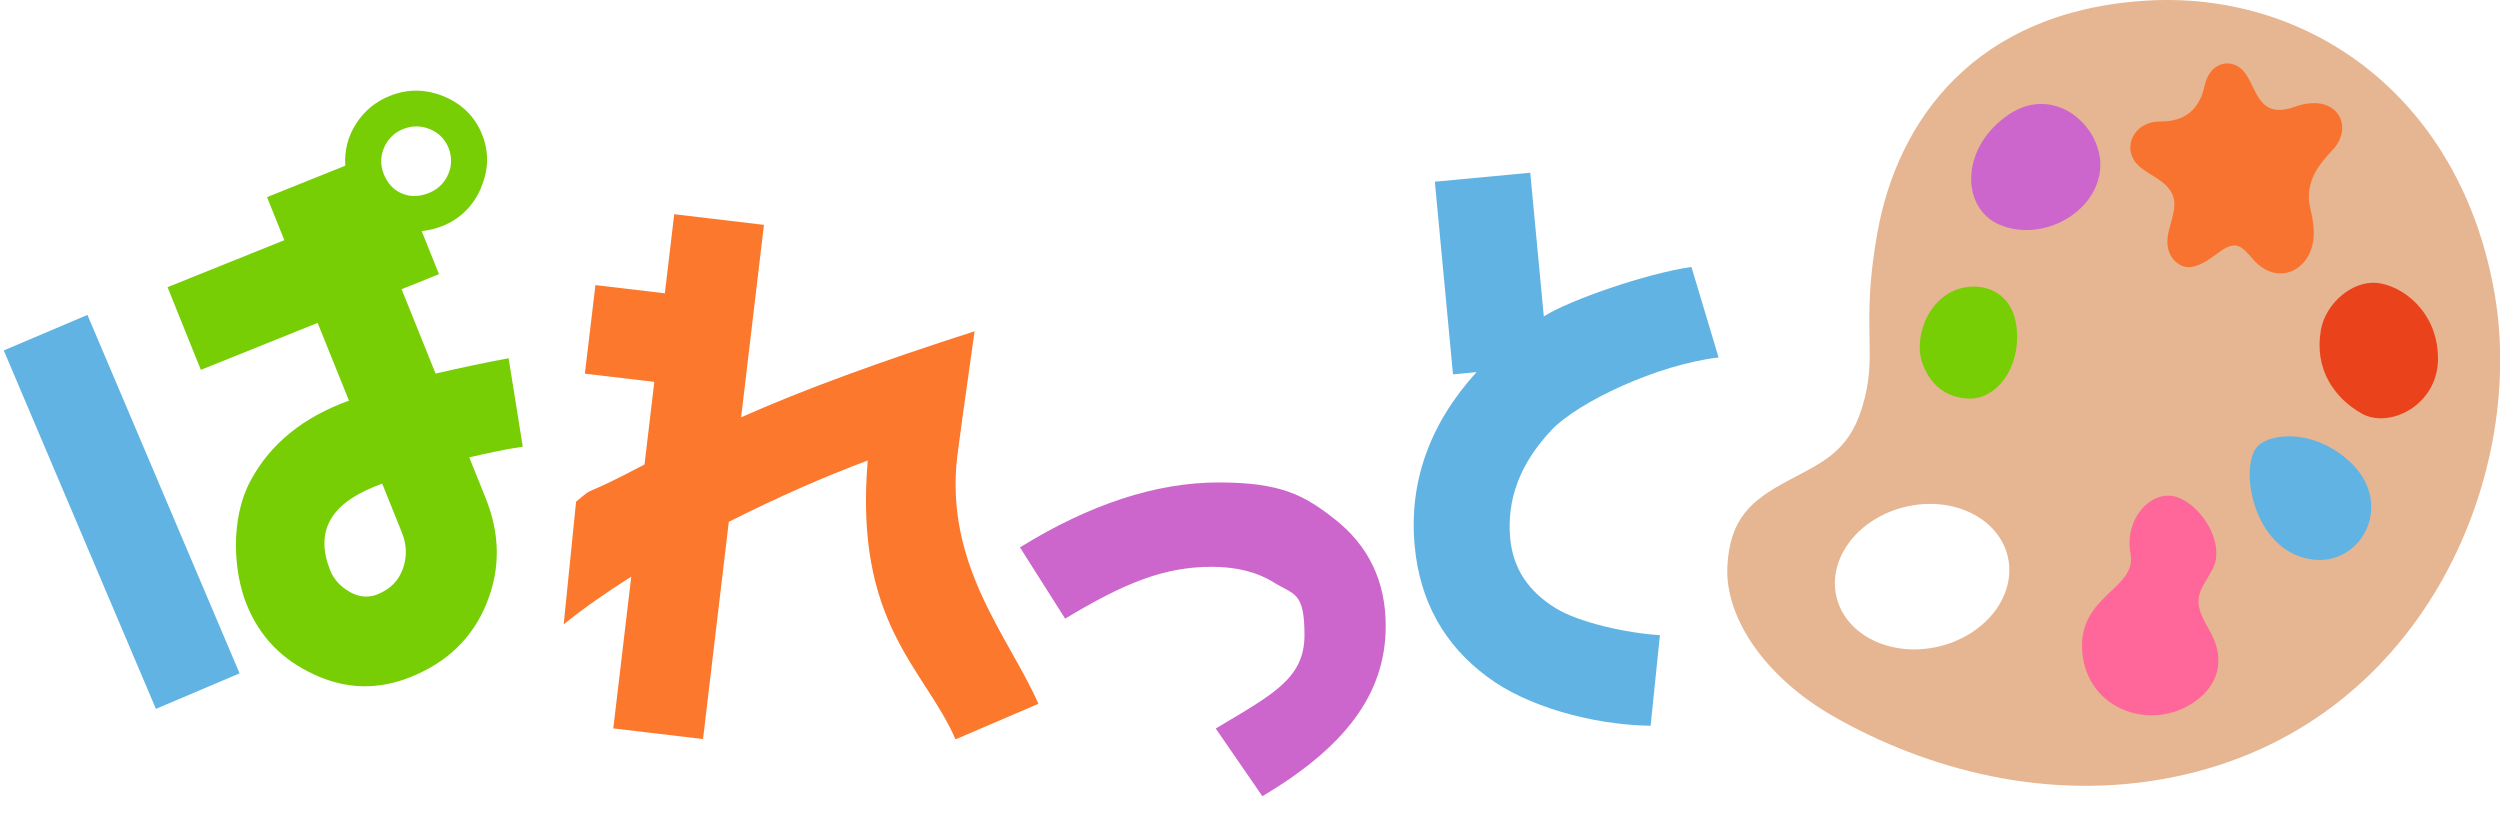
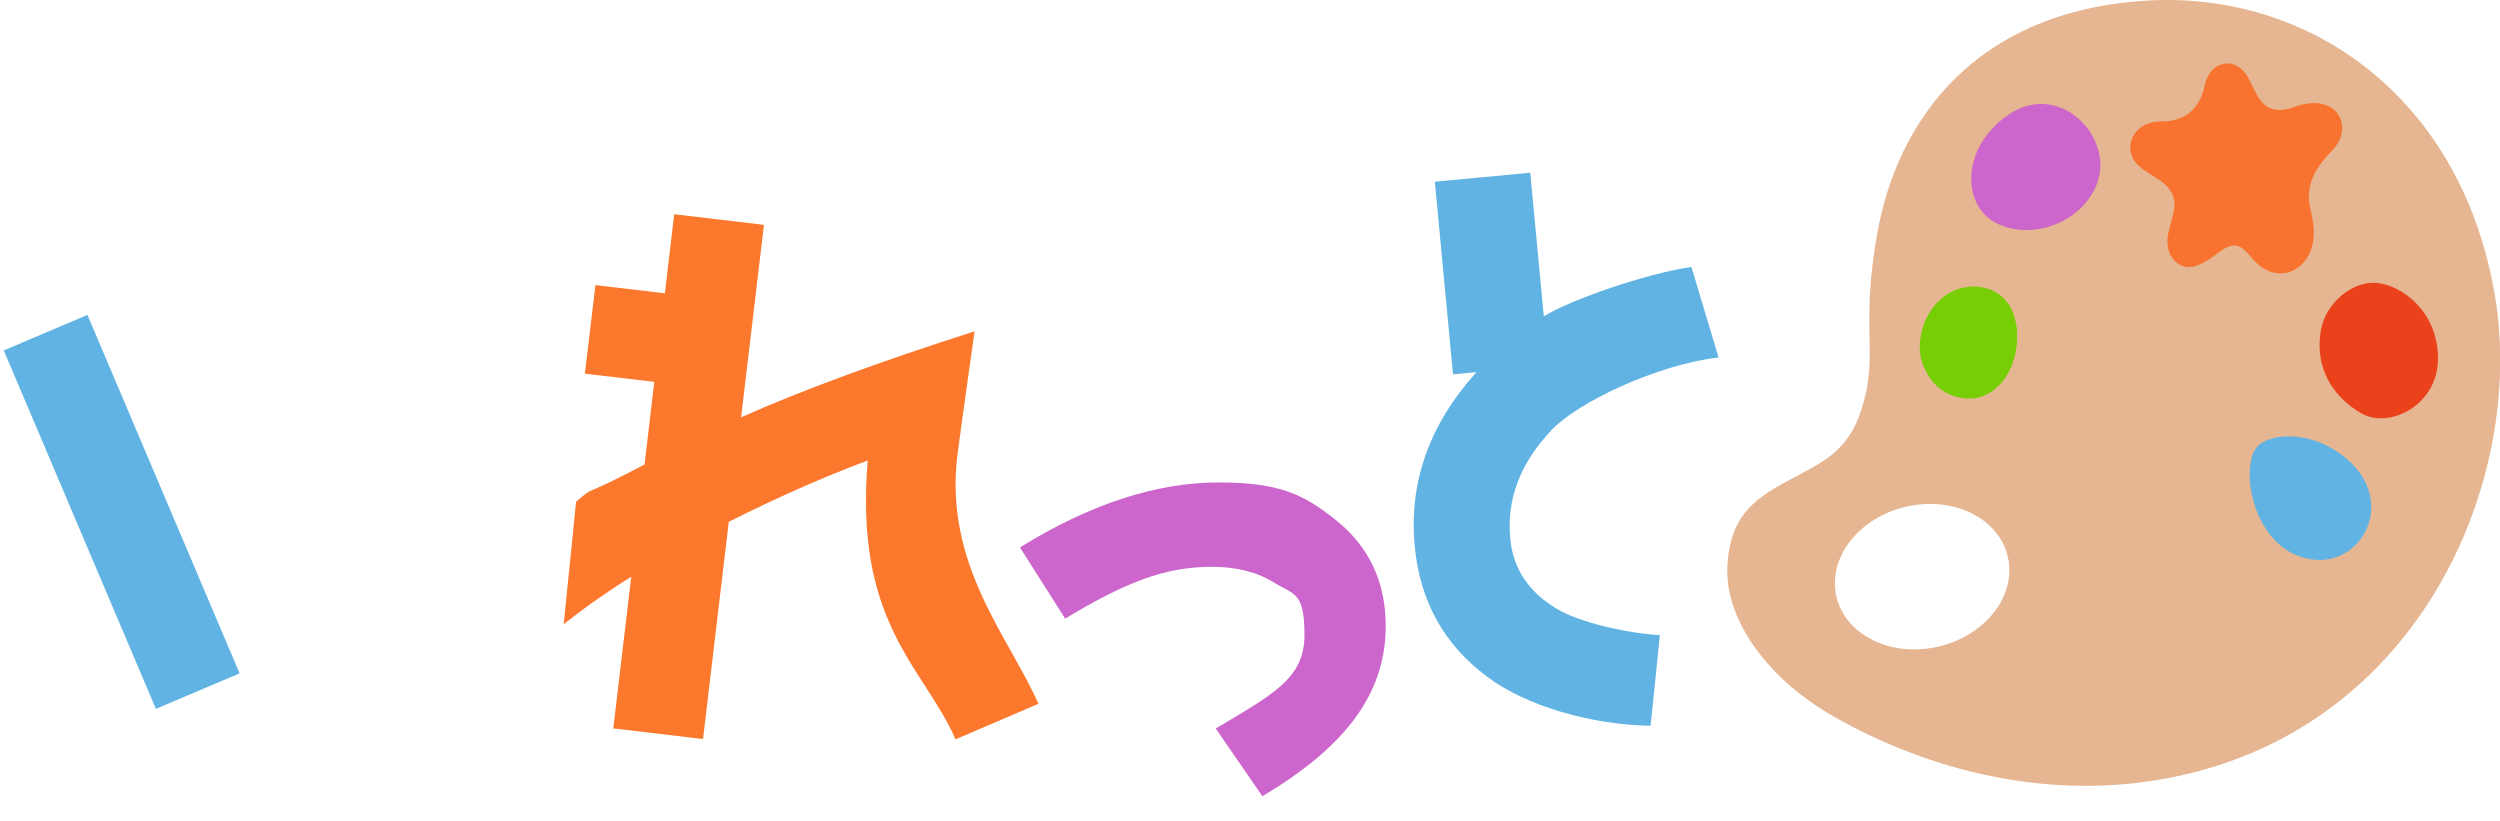
<svg xmlns="http://www.w3.org/2000/svg" id="_xFF91_饑1" version="1.1" viewBox="0 0 2560.4 840.6">
  <defs>
    <style>
      .st0 {
        fill: #60b3e3;
      }

      .st1 {
        fill: #77ce05;
      }

      .st2 {
        fill: #f69;
      }

      .st3 {
        fill: #e5b691;
      }

      .st4 {
        fill: #ea421b;
      }

      .st5 {
        fill: #c6c;
      }

      .st6 {
        fill: #f97330;
      }

      .st7 {
        fill: #fc782d;
      }
    </style>
  </defs>
  <g>
    <path class="st3" d="M2195.8.8c-173.4,11.6-252.5,122.5-273.1,237.8-17.8,99.5,1.7,123.2-15.8,179.3-14.2,45.8-41.4,55.9-76.6,74.9-36,19.4-58.6,37.6-61.2,87-2.7,52.4,38.2,113.8,109.2,154.2,95,54,219.6,88.2,348.7,61.6,253-51.8,359.5-305.5,328.3-492.3C2521.1,99.3,2364.2-10.5,2195.8.8ZM2056.3,570.1c9.2,39.6-22.6,80.8-71,92.1-48.4,11.3-95.2-11.5-104.5-51.1-9.2-39.6,22.6-80.8,71-92.1,48.4-11.4,95.2,11.5,104.5,51.1Z" />
    <path class="st5" d="M2048.1,230.2c40.4,17.1,92.7-8.3,101.8-49.9,9.9-45.1-42.9-96.9-92.9-62.8-50,34.1-48.7,95.9-9,112.7Z" />
    <path class="st4" d="M2377,337.8c-7.1,39.8,13.3,69.6,41.7,85.7,28.4,16.1,78.5-8.6,78.2-56.6-.3-48-36.8-74.8-62.9-77.2-24.8-2.2-52.1,20.8-57,48Z" />
    <path class="st1" d="M1968.2,369.9c7.2,22.8,23.9,37.6,48.2,38.3,28.4.8,53.1-31.2,49-72-4.6-45.5-48.3-50.5-72.2-34.2-23.9,16.3-31.1,48.6-25,68Z" />
    <path class="st0" d="M2310,459.7c-16.4,25.5.2,108.4,61.1,113.6,49.2,4.2,82.6-59.8,33-102.7-38.2-33.1-84-26.5-94-10.9Z" />
-     <path class="st2" d="M2248.2,718.3c22.4-16.1,33-41.6,14-73.9-19-32.3-9.4-36.8,3.8-61.5,13.2-24.8-9.4-63.6-35.3-73.4-25.9-9.8-55.5,20.5-48.7,57.6,6.8,37-54.9,42.4-49.3,101.6,5.6,59.2,71.9,80.9,115.4,49.6Z" />
    <path class="st6" d="M2184.4,162c6.9,13.7,26,18.3,35.8,29.9,10.9,12.9,6.5,23.8,1.1,44.2-6.2,23.4,7.3,36.4,18.7,37.4,11.5,1,24-8.9,33.7-15.9,16.7-12.1,22.5-5,33.8,8,25.7,29.6,62.7,10.3,62.2-27.7-.2-16.4-5.5-26.8-5.1-36.8.6-18.9,9.4-31.8,24.2-47.3,22.8-23.9,5-60-38.7-44.4-38,13.6-38.6-20.1-51.9-36-12.1-14.5-35-10.7-40.3,14.3-5.3,24.8-20.7,36.9-45.2,36.7-24.5-.1-36.7,21-28.3,37.6Z" />
  </g>
-   <path class="st1" d="M492.6,192.6c-7.9,18.3-21.2,31.5-39.5,38.9-6.9,2.8-14.2,4.4-21.2,5.2l17.7,44.1-38.3,15.4,34.8,86.4c26.2-6,51.3-11.4,74.8-15.7l14.5,90.6c-17.6,2.5-35.9,6.6-54.8,10.9l16.8,41.8c14.8,36.7,15.3,72.6.9,107.9-14.4,35.3-40.3,60.2-77.5,75.2-33.2,13.4-66,12.8-98.7-2.3-33.5-15.4-56.3-39-69.7-72.4s-16.7-87.8,4.3-126.4c20.1-37.6,53.7-64.9,100.7-81.9l-32.1-79.6-119.6,48.1-34.1-84.7,119.6-48.1-17.7-44.1,80.1-32.2c-.9-15.4,2.6-29.9,11.2-43.2,8.6-13.3,20.2-22.6,34.5-28.3,18.3-7.4,37.1-7,55.5.6,18.4,7.7,31.6,20.7,38.9,38.8,7.3,18.1,6.8,36.7-1.2,54.9ZM391.5,495.2l-8,3.2c-45.8,18.4-60.9,46.8-45.3,85.8,3.9,9.6,10.7,16.7,20.2,22.1,9.5,5.4,19.1,6.1,28.2,2.4,13.2-5.3,21.6-14,26-26.2,4.4-12.3,4.1-24.6-1.2-37.6l-20-49.7ZM440.3,132.3c-8.8-3.7-18.2-3.8-27.3-.2s-15.8,10.3-19.6,19c-3.8,8.7-4,18-.4,27.1s9.9,16.4,18.7,20c8.8,3.7,17.9,3.3,27.7-.6,9.2-3.7,15.8-10.3,19.6-19,3.8-8.7,4-18,.4-27.1-3.6-9-10.3-15.6-19-19.2Z" />
  <rect class="st0" x="78" y="324.9" width="93.1" height="398.8" transform="translate(-194.9 90.3) rotate(-23)" />
  <path class="st0" d="M1588.8,440.7c-31.7,33.5-45.9,70.5-42.1,110.9,2.9,30.2,18.2,54,46.8,71.4,23.7,14.6,72.8,25.5,106.5,27.5l-9.5,92.8c-60-.9-127.6-20.1-167.2-50.1-44.5-32.8-69.1-77.8-74.4-133.7-6.2-65.5,15.1-125.2,63.3-178.4l-24.1,2.3-18.6-197.3,97.7-9.2,13.9,147.1c26.7-16.8,104.8-43.9,151.2-50.6l27.8,92.7c-62.1,7.2-143.8,45.4-171.3,74.5Z" />
  <path class="st5" d="M1292.9,815.5l-47.8-69.4c58-34.7,90.9-51,90.9-95.6s-10.6-41.1-31.1-53.8c-17.6-11-38.7-16.2-63.9-16.2-48.7,0-89.7,16.6-150.1,53.1l-46.3-73c72.1-44.6,140.1-66.5,203.4-66.5s87.4,12.7,119,37.6c34.6,27.2,52.2,63.6,52.2,109.4,0,71.2-43.7,125.2-126.4,174.4Z" />
  <path class="st7" d="M978.6,757.2c-31.7-73-104.1-117.9-89.9-285.6-44.9,16.8-92,37.5-142.3,62.8l-26.4,222.5-91.9-10.9,18.4-155.4c-25.5,16-48.6,32.3-69.2,48.8l12.7-125.6c22.7-18.8-.8-.6,70.1-38.1l10-84.6-71.1-8.4,10.8-90.7,71.1,8.4,9.6-81,91.9,10.9-23.4,197.1c63-28.1,142.8-57.2,239.1-88.1-11.1,77.8-16.7,120-17.7,127.9-13.3,111.8,53.3,185.7,83.1,253.6l-85.1,36.5Z" />
</svg>